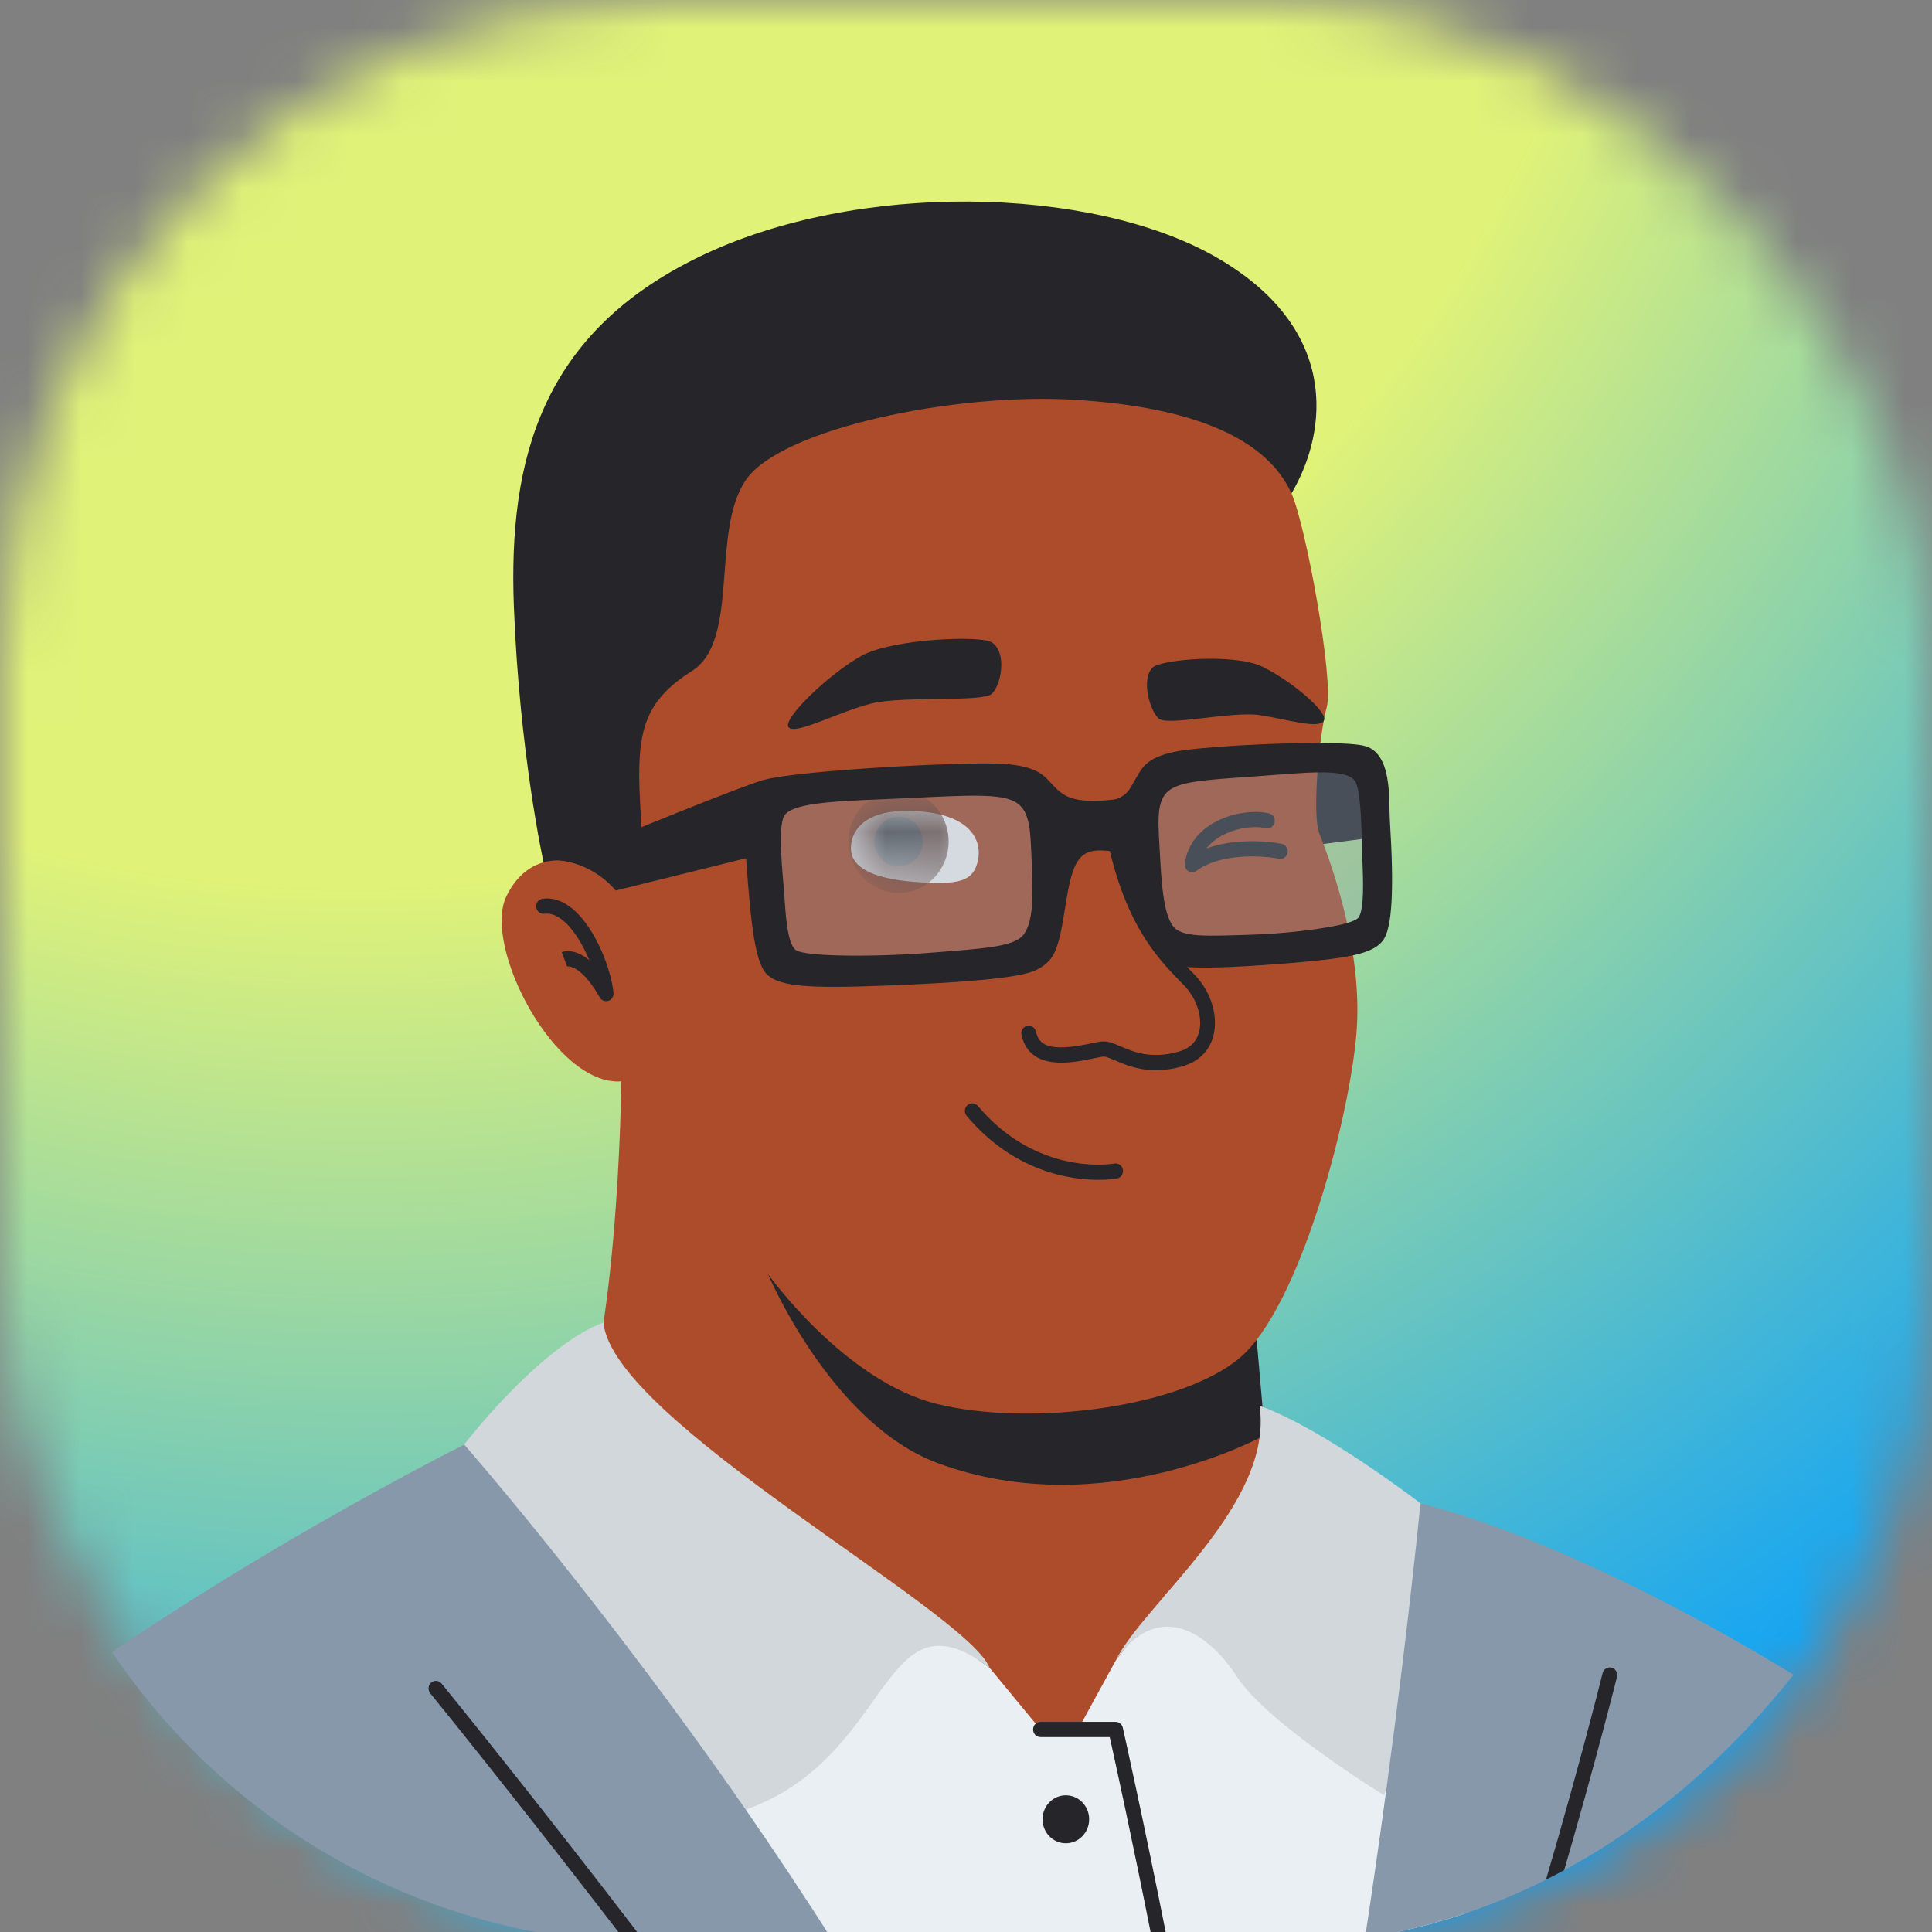
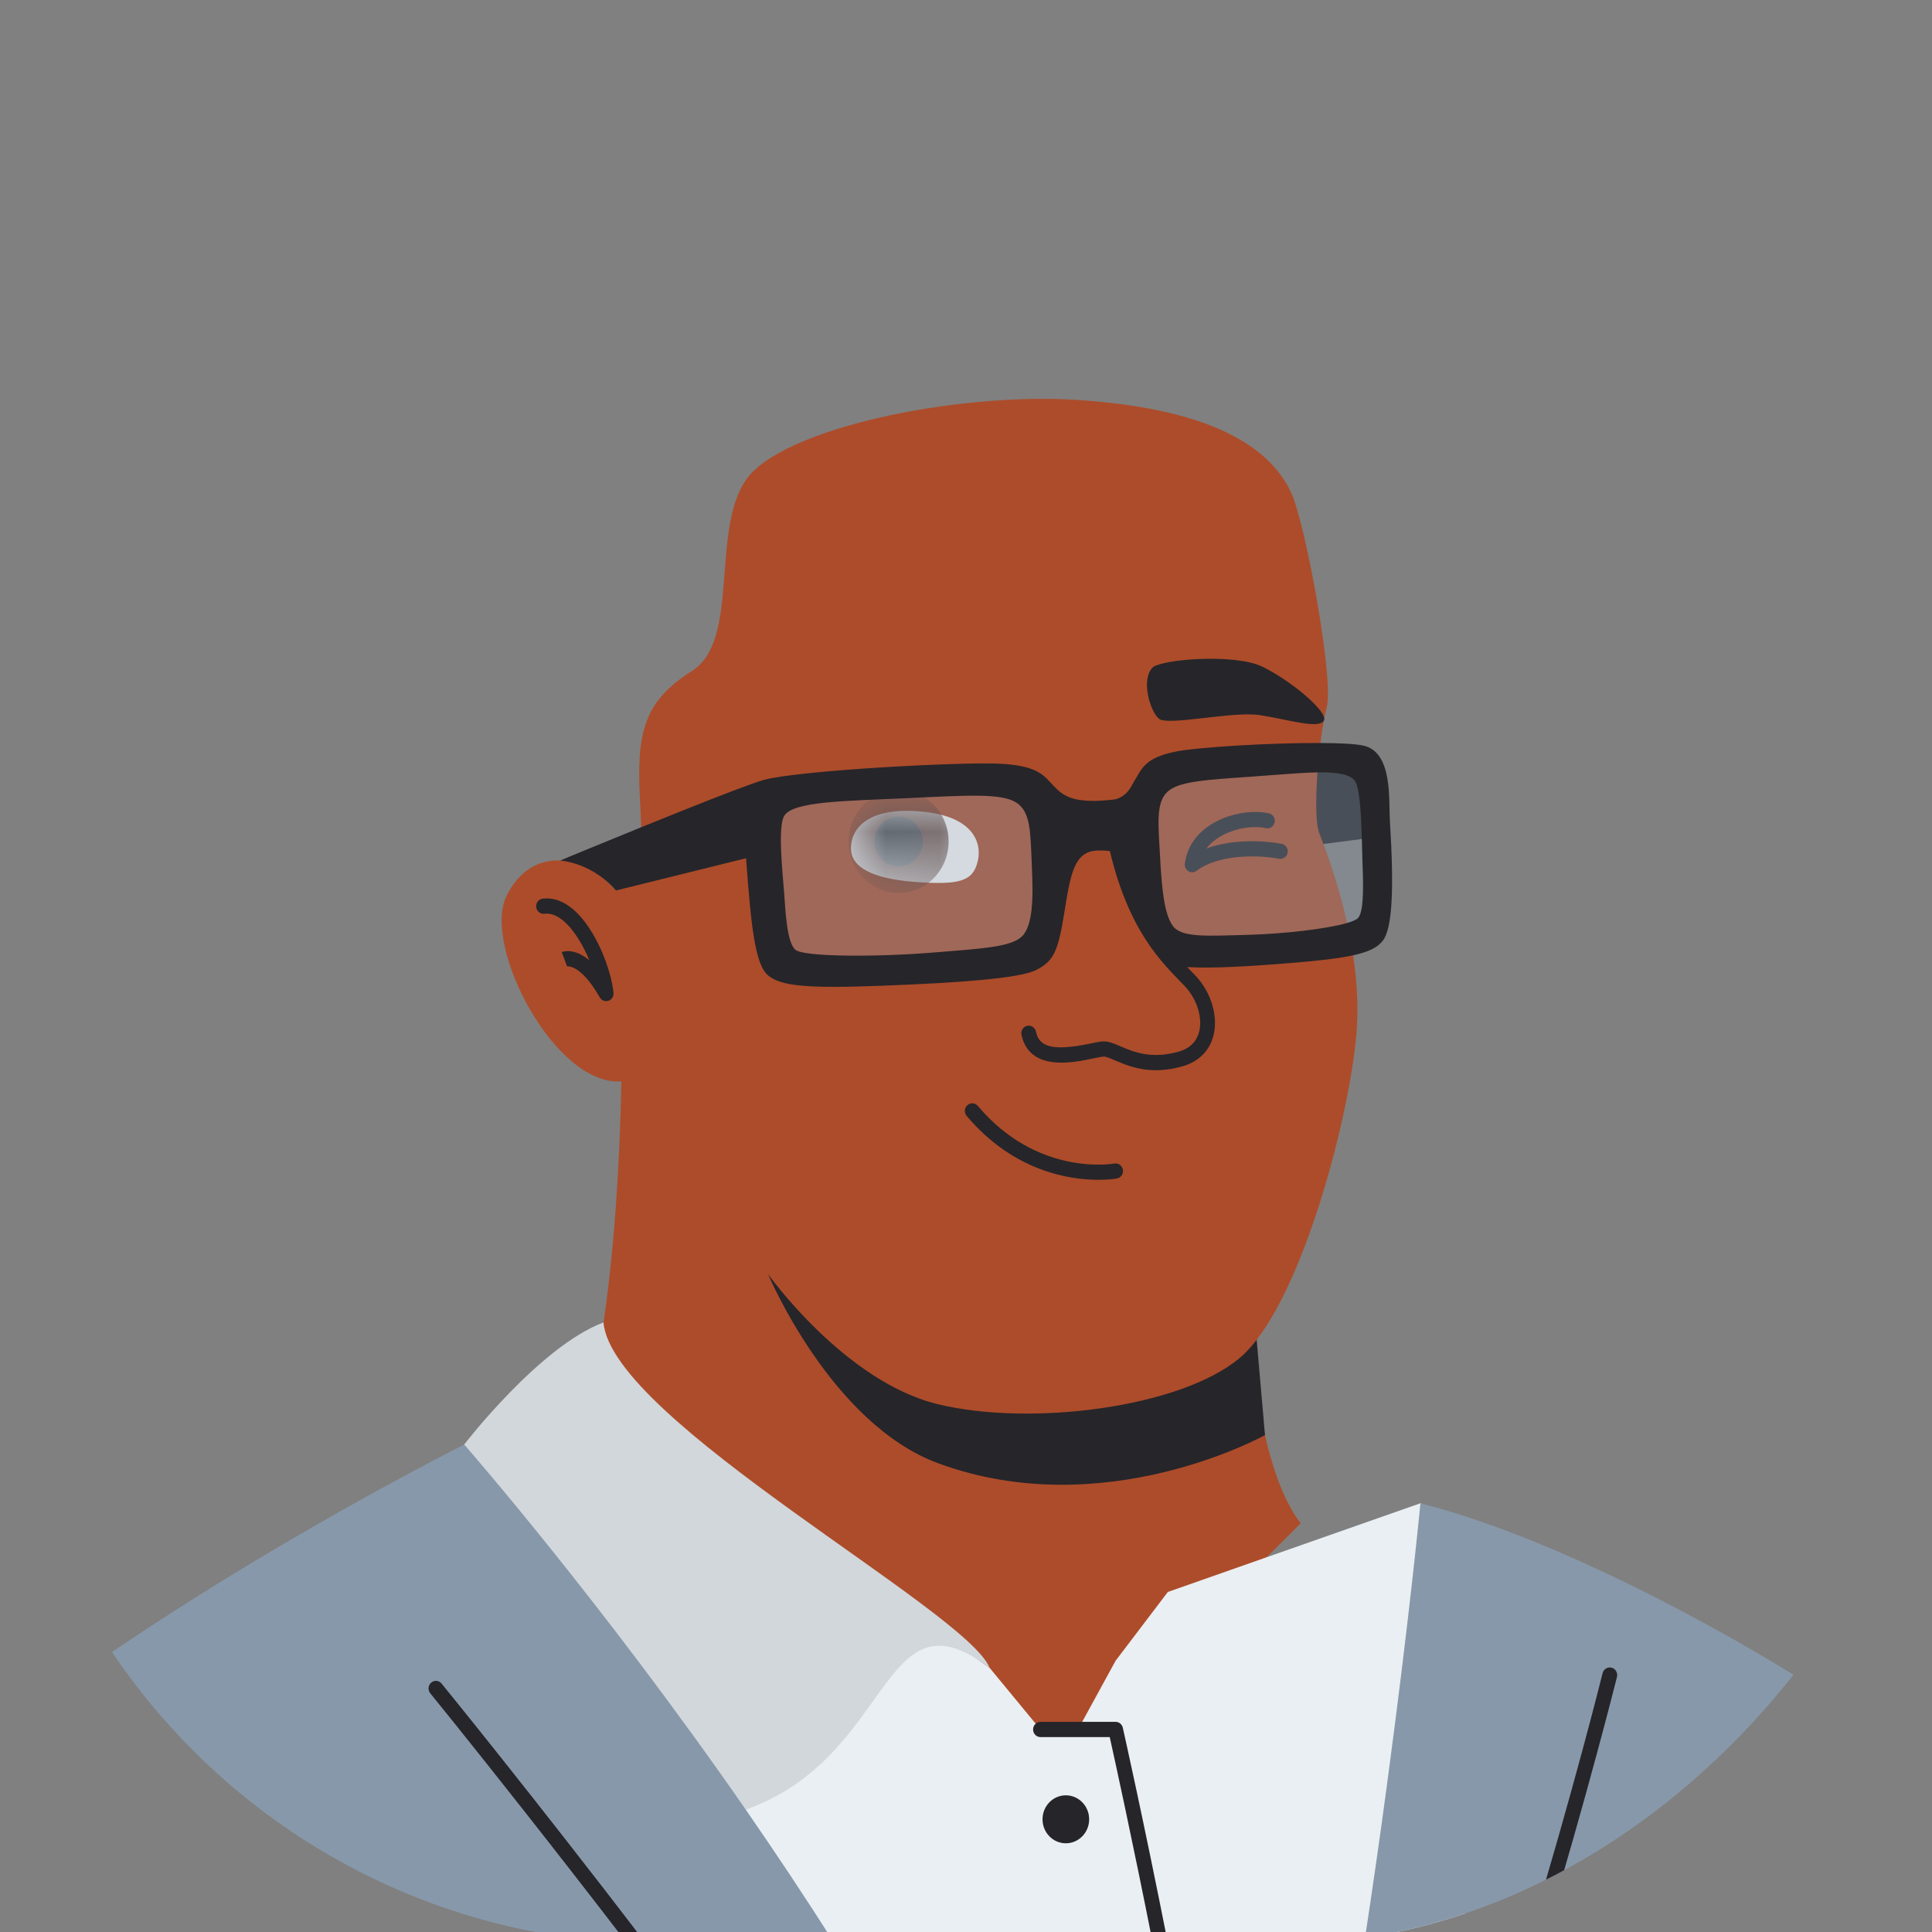
<svg xmlns="http://www.w3.org/2000/svg" width="36" height="36" viewBox="0 0 36 36" fill="none">
  <rect x="0" y="0" width="36" height="36" fill="#808080" stroke="none" />
  <mask id="mask0_2621_45373" style="mask-type:luminance" maskUnits="userSpaceOnUse" x="0" y="0" width="36" height="36">
-     <rect width="36.039" height="36.217" rx="12.283" fill="white" />
-   </mask>
+     </mask>
  <g mask="url(#mask0_2621_45373)">
    <rect width="36.039" height="36.217" fill="url(#paint0_radial_2621_45373)" />
  </g>
  <g clip-path="url(#clip0_2621_45373)">
    <path d="M11.581 19.821C11.581 19.821 11.581 24.631 10.716 26.908L18.117 34.466L24.238 28.384C24.238 28.384 23.126 27.157 23.385 23.262L11.581 19.821H11.581Z" fill="#AD4C2A" />
    <path d="M20.087 32.225L20.099 32.367L20.109 32.486L20.204 33.627L20.244 34.109L20.421 36.217H27.18L28.7 29.039L26.468 28.011L23.599 29.018L21.761 29.664L20.949 30.733L20.788 30.945L20.165 32.084L20.087 32.225Z" fill="#EAEFF3" />
    <path d="M7.188 29.736L8.056 31.338L8.487 32.135L10.697 36.218H21.625C21.161 33.88 20.788 32.226 20.788 32.226H19.387L19.298 32.118L18.441 31.079L18.288 30.969L17.562 30.448L12.04 28.26L8.649 26.917L7.188 29.736Z" fill="#EAEFF3" />
    <path d="M19.25 32.226C19.25 32.304 19.311 32.368 19.387 32.368H20.678C20.768 32.772 21.093 34.251 21.483 36.218H21.764C21.305 33.896 20.932 32.239 20.922 32.194C20.908 32.13 20.852 32.084 20.788 32.084H19.387C19.354 32.084 19.323 32.097 19.299 32.118C19.269 32.143 19.25 32.182 19.25 32.226Z" fill="#26252A" />
    <path d="M25.792 15.58L24.359 15.765L24.117 14.226H25.398L25.792 15.58Z" fill="#26252A" />
-     <path d="M24.065 9.194C24.757 8.02 24.958 6.099 22.644 4.783C20.33 3.467 15.973 3.36 13.033 4.783C10.094 6.206 9.471 8.554 9.575 11.293C9.679 14.031 10.128 16.068 10.128 16.068L11.858 17.304L14.935 9.052L24.065 9.194V9.194Z" fill="#26252A" />
    <path d="M23.571 26.741C23.571 26.741 20.58 28.411 17.477 27.264C15.479 26.525 14.312 23.742 14.312 23.742L23.347 24.169L23.571 26.741H23.571Z" fill="#26252A" />
    <path d="M14.312 23.742C14.312 23.742 15.73 25.734 17.459 26.161C19.189 26.588 21.989 26.232 23.096 25.307C24.203 24.382 25.137 20.897 25.275 19.261C25.413 17.624 24.722 15.881 24.583 15.526C24.445 15.17 24.583 13.676 24.722 13.178C24.86 12.68 24.332 9.786 24.065 9.194C23.615 8.198 22.301 7.593 20.053 7.451C17.805 7.309 14.554 7.985 13.897 8.945C13.24 9.906 13.793 11.933 12.895 12.502C11.995 13.071 11.857 13.641 11.926 14.921C11.995 16.202 11.926 16.45 11.476 16.593C10.854 15.881 9.886 15.775 9.436 16.7C8.986 17.625 10.335 20.239 11.577 20.15L14.312 23.742H14.312Z" fill="#AD4C2A" />
    <path d="M20.469 21.984C20.668 21.984 20.794 21.963 20.811 21.96C20.886 21.947 20.937 21.873 20.924 21.796C20.911 21.719 20.84 21.668 20.765 21.681C20.706 21.691 19.32 21.914 18.221 20.607C18.171 20.548 18.084 20.542 18.026 20.593C17.969 20.644 17.963 20.734 18.012 20.793C18.889 21.834 19.938 21.984 20.469 21.984Z" fill="#26252A" />
-     <path d="M18.48 11.969C18.282 11.837 16.647 11.898 16.059 12.217C15.471 12.537 14.57 13.396 14.693 13.551C14.817 13.706 15.64 13.254 16.25 13.106C16.838 12.964 18.307 13.089 18.48 12.929C18.653 12.768 18.774 12.164 18.48 11.968L18.48 11.969Z" fill="#26252A" />
    <path d="M21.476 12.44C21.624 12.288 22.992 12.169 23.521 12.422C24.049 12.676 24.769 13.278 24.666 13.433C24.562 13.588 23.997 13.405 23.472 13.325C22.965 13.248 21.757 13.532 21.594 13.392C21.43 13.252 21.255 12.666 21.476 12.44Z" fill="#26252A" />
    <path d="M11.295 18.655C11.309 18.655 11.323 18.653 11.338 18.648C11.399 18.628 11.438 18.566 11.432 18.5C11.39 18.072 11.1 17.289 10.663 16.93C10.484 16.784 10.299 16.721 10.111 16.746C10.036 16.755 9.982 16.826 9.991 16.904C10.001 16.981 10.07 17.036 10.145 17.027C10.256 17.012 10.372 17.055 10.491 17.152C10.689 17.315 10.861 17.603 10.981 17.892C10.701 17.662 10.498 17.729 10.467 17.741L10.566 18.005C10.566 18.005 10.564 18.006 10.559 18.008C10.562 18.007 10.814 17.95 11.176 18.585C11.202 18.629 11.247 18.655 11.295 18.655L11.295 18.655Z" fill="#26252A" />
    <path d="M22.215 16.254C22.243 16.254 22.272 16.245 22.297 16.226C22.698 15.92 23.435 15.925 23.831 16.002C23.906 16.017 23.978 15.966 23.993 15.89C24.007 15.813 23.958 15.739 23.883 15.724C23.578 15.664 22.972 15.627 22.48 15.811C22.527 15.748 22.587 15.69 22.659 15.639C22.948 15.431 23.352 15.377 23.585 15.432C23.659 15.45 23.733 15.402 23.75 15.326C23.767 15.25 23.72 15.173 23.646 15.156C23.348 15.086 22.859 15.149 22.501 15.406C22.259 15.58 22.112 15.818 22.078 16.094C22.071 16.15 22.098 16.206 22.145 16.234C22.167 16.247 22.191 16.254 22.215 16.254L22.215 16.254Z" fill="#26252A" />
    <path d="M18.219 16.046C18.132 16.424 17.879 16.494 17.047 16.433C16.214 16.371 15.893 16.141 15.86 15.866C15.827 15.591 15.993 15.057 17.049 15.113C18.105 15.168 18.305 15.672 18.22 16.046L18.219 16.046Z" fill="white" />
    <mask id="mask1_2621_45373" style="mask-type:luminance" maskUnits="userSpaceOnUse" x="15" y="15" width="4" height="2">
      <path d="M18.219 16.046C18.132 16.424 17.879 16.494 17.047 16.433C16.214 16.371 15.893 16.141 15.86 15.866C15.827 15.591 15.993 15.057 17.049 15.113C18.105 15.168 18.305 15.672 18.22 16.046L18.219 16.046Z" fill="white" />
    </mask>
    <g mask="url(#mask1_2621_45373)">
      <path d="M16.744 16.639C16.229 16.639 15.812 16.21 15.812 15.68C15.812 15.151 16.229 14.721 16.744 14.721C17.259 14.721 17.676 15.151 17.676 15.68C17.676 16.21 17.259 16.639 16.744 16.639Z" fill="#512E24" />
      <path d="M16.744 16.144C16.495 16.144 16.293 15.937 16.293 15.68C16.293 15.424 16.495 15.216 16.744 15.216C16.993 15.216 17.195 15.424 17.195 15.68C17.195 15.937 16.993 16.144 16.744 16.144Z" fill="#26252A" />
    </g>
    <path d="M18.44 31.078C16.327 29.478 16.69 32.999 13.551 33.826L8.649 26.917C8.649 26.917 10.055 25.087 11.245 24.642C11.399 26.463 18.025 30.012 18.44 31.078H18.44Z" fill="#D1D7DB" />
-     <path d="M20.788 30.945C21.541 29.825 22.474 30.358 23.045 31.239C23.616 32.119 25.792 33.453 25.792 33.453C25.792 33.453 26.598 30.812 26.468 28.011C26.468 28.011 24.651 26.613 23.47 26.195C23.745 28.037 21.307 29.878 20.788 30.945L20.788 30.945Z" fill="#D1D7DB" />
    <path d="M19.86 34.347C19.62 34.347 19.426 34.147 19.426 33.9C19.426 33.653 19.62 33.453 19.86 33.453C20.1 33.453 20.295 33.653 20.295 33.9C20.295 34.147 20.1 34.347 19.86 34.347Z" fill="#26252A" />
    <path d="M0.001 32.312V36.218H15.552C15.006 35.354 14.447 34.516 13.896 33.72C11.219 29.858 8.71 26.986 8.651 26.918C8.65 26.917 8.65 26.917 8.65 26.917C5.894 28.324 2.351 30.431 0.001 32.312Z" fill="#8798AA" />
    <path d="M25.419 36.217H35.212V32.414C33.818 31.327 29.619 28.813 26.468 28.011C26.468 28.011 26.259 30.182 25.841 33.279C25.719 34.189 25.578 35.179 25.419 36.217Z" fill="#8798AA" />
    <path d="M33.426 36.218H33.714C34.259 34.493 34.77 33.402 34.974 33.318C35.045 33.289 35.079 33.206 35.051 33.134C35.023 33.061 34.942 33.025 34.871 33.055C34.768 33.097 34.491 33.211 33.847 34.977C33.679 35.438 33.529 35.895 33.426 36.218Z" fill="#26252A" />
    <path d="M8.018 31.553C8.03 31.568 8.198 31.775 8.488 32.135C9.112 32.913 10.299 34.405 11.689 36.217H12.039C9.939 33.472 8.268 31.419 8.228 31.371C8.185 31.318 8.113 31.306 8.056 31.338C8.048 31.343 8.041 31.348 8.034 31.354C7.976 31.404 7.969 31.494 8.018 31.553Z" fill="#26252A" />
    <path d="M28.453 36.217H28.741C29.59 33.414 30.119 31.289 30.13 31.247C30.148 31.171 30.104 31.094 30.03 31.075C29.956 31.055 29.881 31.101 29.862 31.177C29.852 31.22 29.314 33.382 28.453 36.217Z" fill="#26252A" />
    <path d="M21.004 16.212L21.085 16.168C21.081 16.159 21.073 16.145 21.063 16.128L20.985 16.178L21.004 16.212Z" fill="#26252A" />
    <g opacity="0.36">
      <path d="M21.782 17.698L25.604 17.435L25.398 14.226L21.372 14.618L21.782 17.698Z" fill="#8798AA" />
    </g>
    <path d="M20.347 14.965C20.546 14.957 20.688 14.932 20.791 14.894C21.032 14.808 21.069 14.659 21.153 14.525C21.272 14.332 21.333 14.12 21.901 14.006C22.314 13.922 23.675 13.84 24.604 13.845H24.604C24.955 13.846 25.244 13.86 25.398 13.892C25.956 14.005 25.875 14.909 25.898 15.283C25.979 16.574 25.945 17.304 25.764 17.532C25.668 17.653 25.509 17.736 25.213 17.801C24.952 17.858 24.583 17.901 24.056 17.944C23.261 18.009 22.559 18.048 22.122 18.02H22.122C22.041 18.014 21.97 18.007 21.908 17.997C21.832 17.984 21.771 17.968 21.728 17.947C21.694 17.93 21.662 17.913 21.632 17.894C21.525 17.825 21.451 17.735 21.382 17.558C21.332 17.43 21.284 17.258 21.229 17.015C21.223 16.986 21.216 16.957 21.209 16.925C21.146 16.642 21.094 16.411 21.034 16.235C21.033 16.223 21.031 16.211 21.028 16.199C21.026 16.185 21.023 16.171 21.02 16.156C21.008 16.1 20.992 16.045 20.973 15.991C20.924 15.853 20.853 15.723 20.767 15.606C20.74 15.571 20.712 15.537 20.683 15.503C20.653 15.469 20.621 15.437 20.588 15.406C20.504 15.325 20.411 15.255 20.313 15.196L20.348 14.965H20.347ZM23.29 17.418C23.921 17.4 24.721 17.31 25.101 17.199C25.211 17.167 25.286 17.133 25.312 17.099C25.428 16.947 25.398 16.369 25.386 16.003C25.382 15.907 25.38 15.777 25.376 15.634C25.365 15.228 25.341 14.713 25.254 14.563C25.174 14.425 24.912 14.387 24.55 14.392C24.426 14.394 24.29 14.401 24.146 14.411C23.906 14.426 23.642 14.449 23.369 14.468C22.452 14.533 21.956 14.557 21.746 14.761C21.537 14.965 21.583 15.367 21.616 15.961C21.648 16.556 21.692 17.026 21.852 17.251C22.014 17.474 22.478 17.442 23.29 17.418Z" fill="#26252A" />
    <path d="M20.724 15.397C21.062 17.238 21.753 17.831 22.177 18.278C22.601 18.726 22.678 19.541 21.995 19.734C21.205 19.956 20.802 19.547 20.569 19.547C20.335 19.547 19.324 19.947 19.168 19.253L20.724 15.397Z" fill="#AD4C2A" />
    <path d="M21.538 19.942C21.685 19.942 21.849 19.922 22.031 19.87C22.33 19.786 22.535 19.585 22.609 19.304C22.705 18.943 22.57 18.491 22.276 18.18C22.243 18.145 22.21 18.111 22.175 18.075C21.748 17.634 21.164 17.031 20.86 15.371C20.846 15.294 20.773 15.243 20.699 15.258C20.624 15.272 20.575 15.347 20.589 15.423C20.909 17.169 21.553 17.834 21.979 18.275C22.014 18.31 22.047 18.344 22.078 18.377C22.304 18.616 22.413 18.966 22.343 19.23C22.294 19.415 22.165 19.539 21.959 19.597C21.449 19.74 21.12 19.6 20.88 19.497C20.765 19.448 20.666 19.405 20.569 19.405C20.507 19.405 20.425 19.422 20.312 19.446C19.549 19.605 19.36 19.478 19.303 19.221C19.285 19.145 19.211 19.098 19.137 19.115C19.063 19.133 19.017 19.209 19.034 19.285C19.188 19.97 19.985 19.804 20.368 19.723C20.45 19.706 20.535 19.688 20.569 19.688C20.611 19.688 20.691 19.722 20.775 19.758C20.956 19.836 21.203 19.942 21.539 19.942L21.538 19.942Z" fill="#26252A" />
    <g opacity="0.36">
      <path d="M14.347 14.618H19.239V17.891H14.347V14.618Z" fill="#8798AA" />
    </g>
    <path d="M11.947 15.415C12.184 15.319 12.43 15.219 12.671 15.123C13.381 14.839 14.036 14.585 14.237 14.531C14.913 14.352 17.948 14.191 18.657 14.232C19.367 14.271 19.465 14.472 19.634 14.645C19.803 14.819 19.984 14.995 20.791 14.894L21.024 16.064C21.021 16.057 21.017 16.05 21.013 16.044C21.001 16.025 20.988 16.007 20.972 15.991C20.937 15.954 20.891 15.923 20.832 15.899H20.832C20.789 15.881 20.739 15.868 20.68 15.859C20.639 15.853 20.593 15.849 20.543 15.848H20.543C20.514 15.847 20.483 15.848 20.45 15.848C20.023 15.865 19.951 16.255 19.832 17.006C19.713 17.757 19.621 17.913 19.309 18.074C18.998 18.233 17.844 18.314 16.456 18.367C15.069 18.42 14.563 18.38 14.317 18.18C14.07 17.98 13.995 17.265 13.902 15.992L12.188 16.417L11.476 16.593C11.476 16.593 11.474 16.59 11.472 16.588C11.46 16.572 11.421 16.526 11.356 16.467C11.353 16.464 11.35 16.461 11.348 16.459C11.343 16.454 11.338 16.45 11.334 16.446C11.334 16.446 11.333 16.445 11.333 16.445C11.33 16.442 11.327 16.439 11.324 16.437C11.156 16.289 10.855 16.083 10.439 16.034C10.471 16.02 11.16 15.734 11.947 15.415ZM19.226 16.112C19.199 15.525 19.212 15.126 18.933 14.952C18.654 14.779 18.042 14.819 16.911 14.872C15.78 14.926 14.77 14.926 14.611 15.205C14.489 15.418 14.584 16.273 14.611 16.633C14.637 16.993 14.662 17.563 14.822 17.698C14.982 17.833 16.338 17.833 17.336 17.753C18.334 17.673 18.906 17.647 19.079 17.407C19.204 17.234 19.239 16.944 19.239 16.578C19.239 16.433 19.233 16.278 19.226 16.112Z" fill="#26252A" />
    <path d="M0.001 33.718V34.009C0.603 33.901 1.329 33.856 2.147 33.967C4.456 34.279 6.107 35.731 6.603 36.217H6.983C6.978 36.206 6.97 36.195 6.962 36.185C6.885 36.099 5.056 34.075 2.183 33.686C1.361 33.574 0.628 33.61 0.001 33.718Z" fill="#26252A" />
  </g>
  <defs>
    <radialGradient id="paint0_radial_2621_45373" cx="0" cy="0" r="1" gradientUnits="userSpaceOnUse" gradientTransform="translate(6.052 -9.276) rotate(50.694) scale(50.398 50.349)">
      <stop offset="0.515" stop-color="#E0F278" />
      <stop offset="1" stop-color="#009DFF" />
    </radialGradient>
    <clipPath id="clip0_2621_45373">
      <rect width="36.217" height="36.217" rx="12.283" transform="matrix(-1 0 0 1 36.218 0)" fill="white" />
    </clipPath>
  </defs>
</svg>